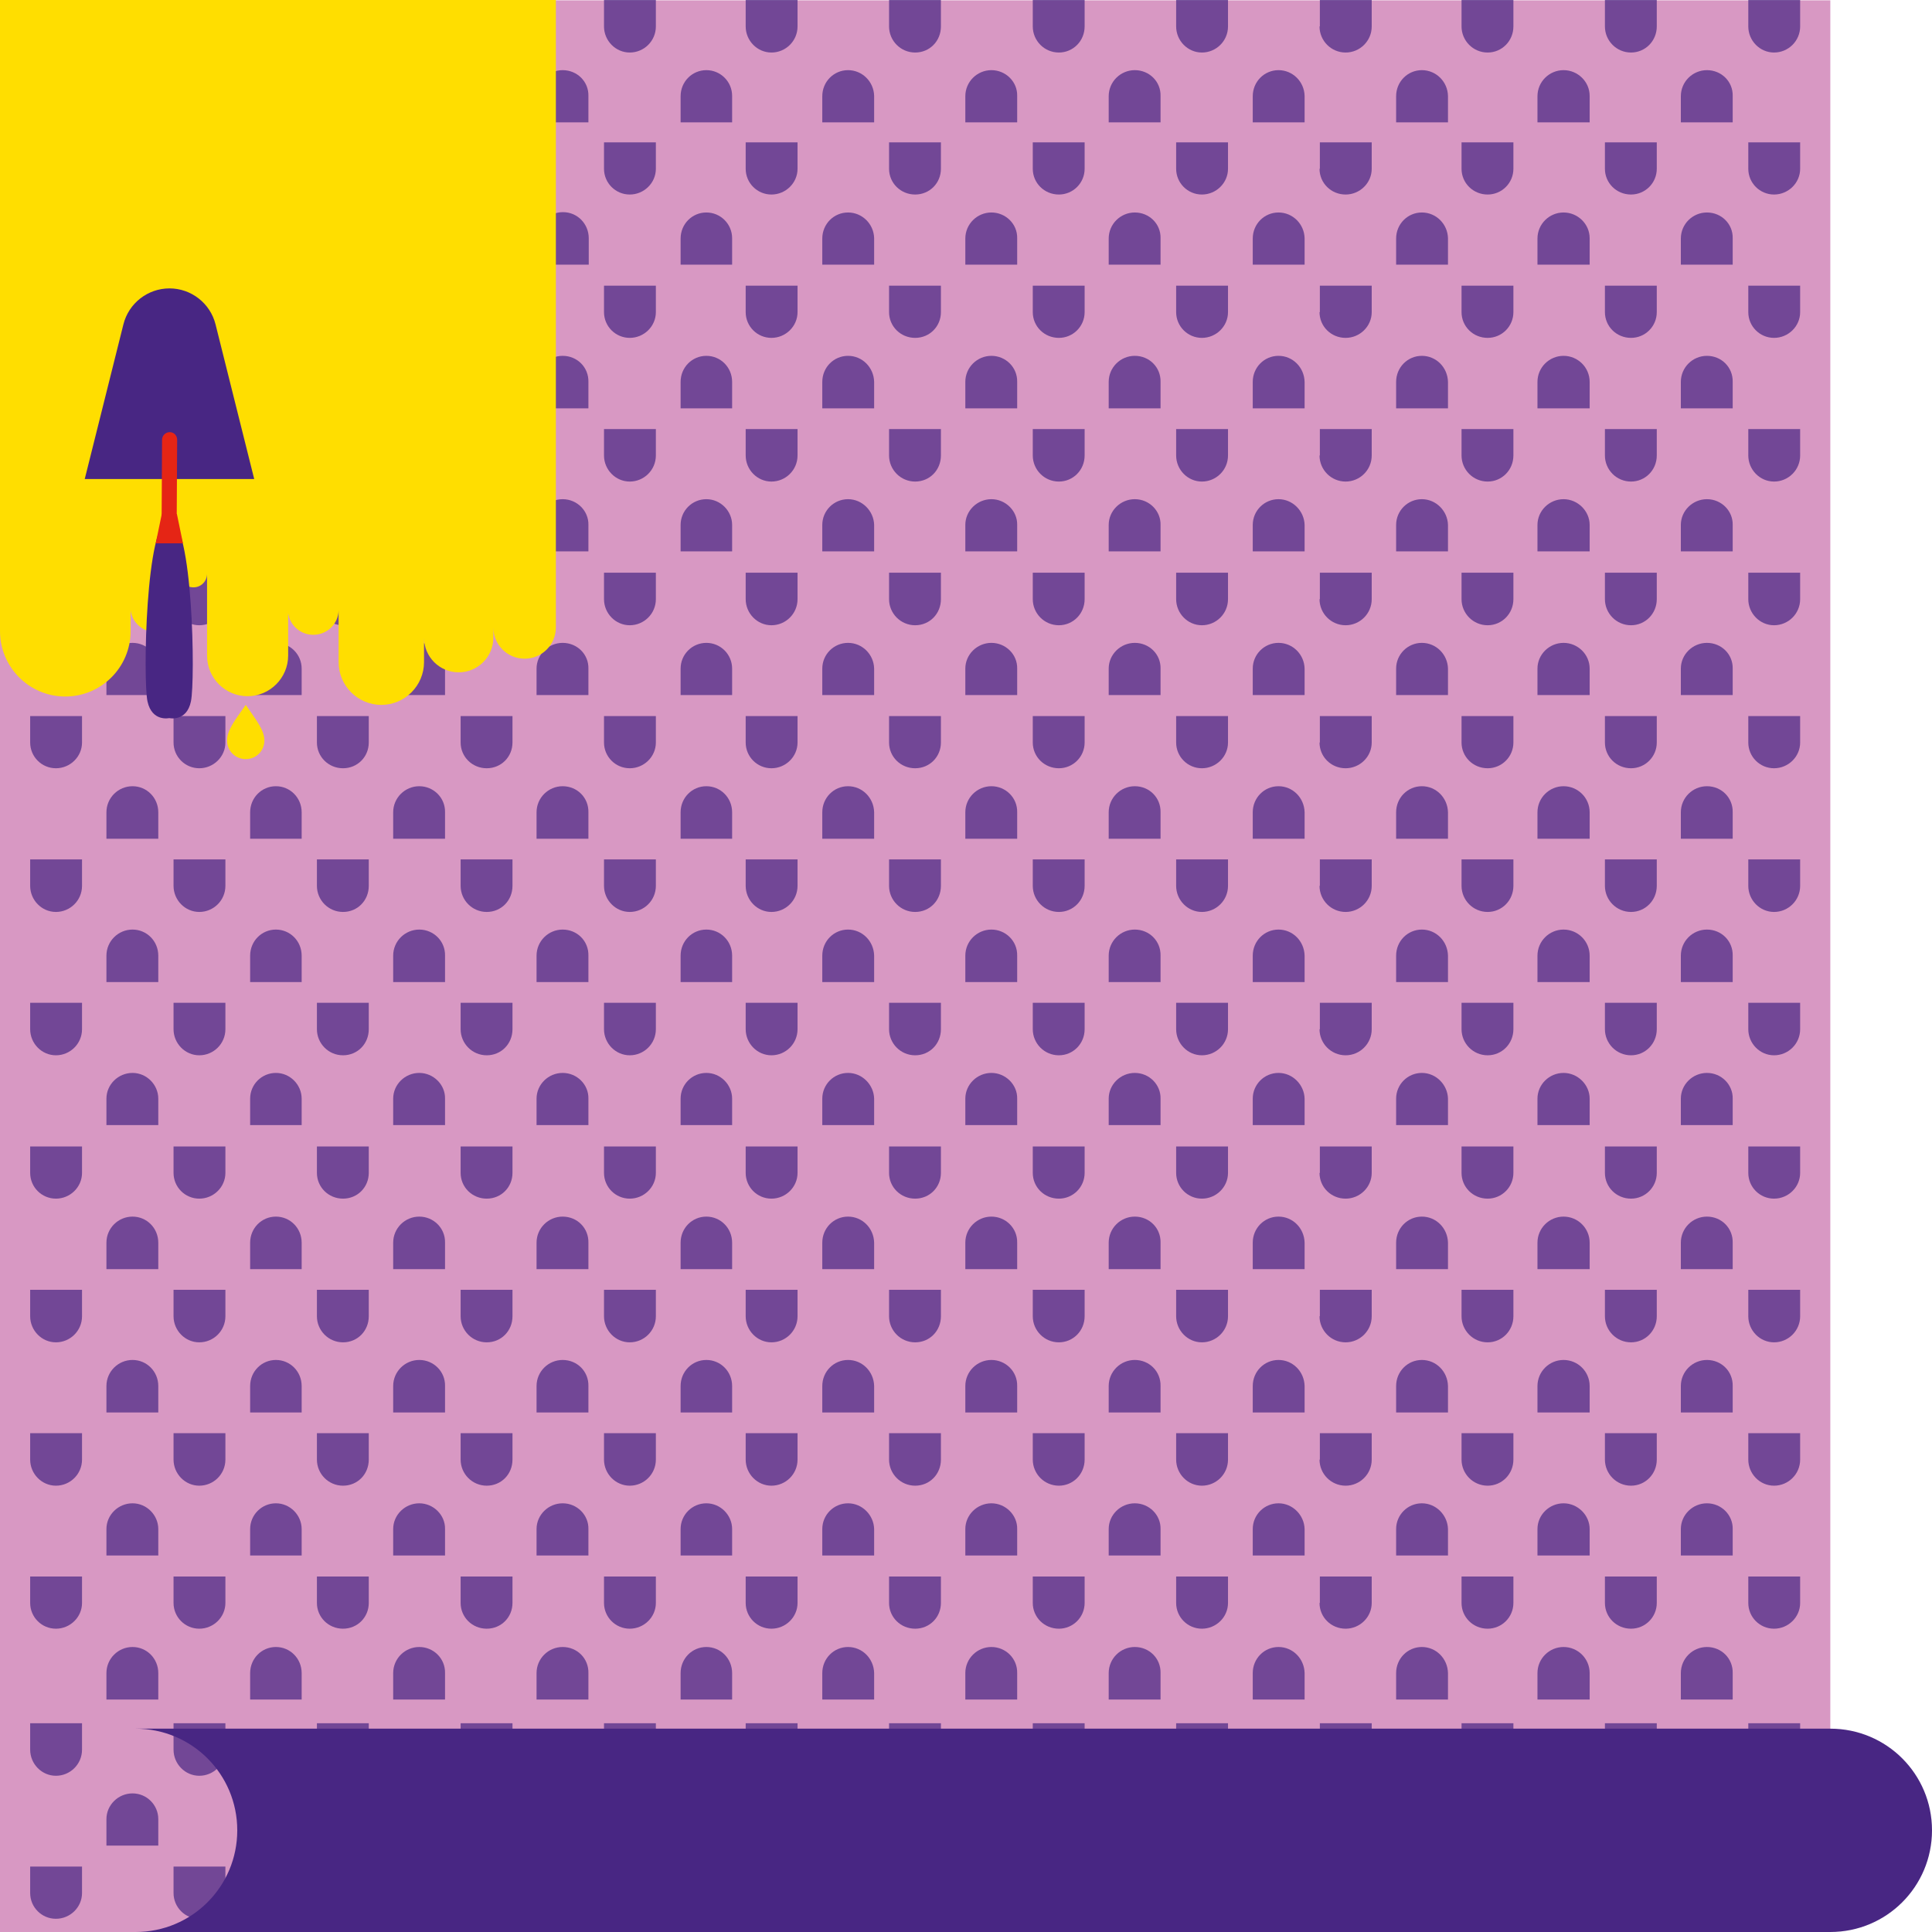
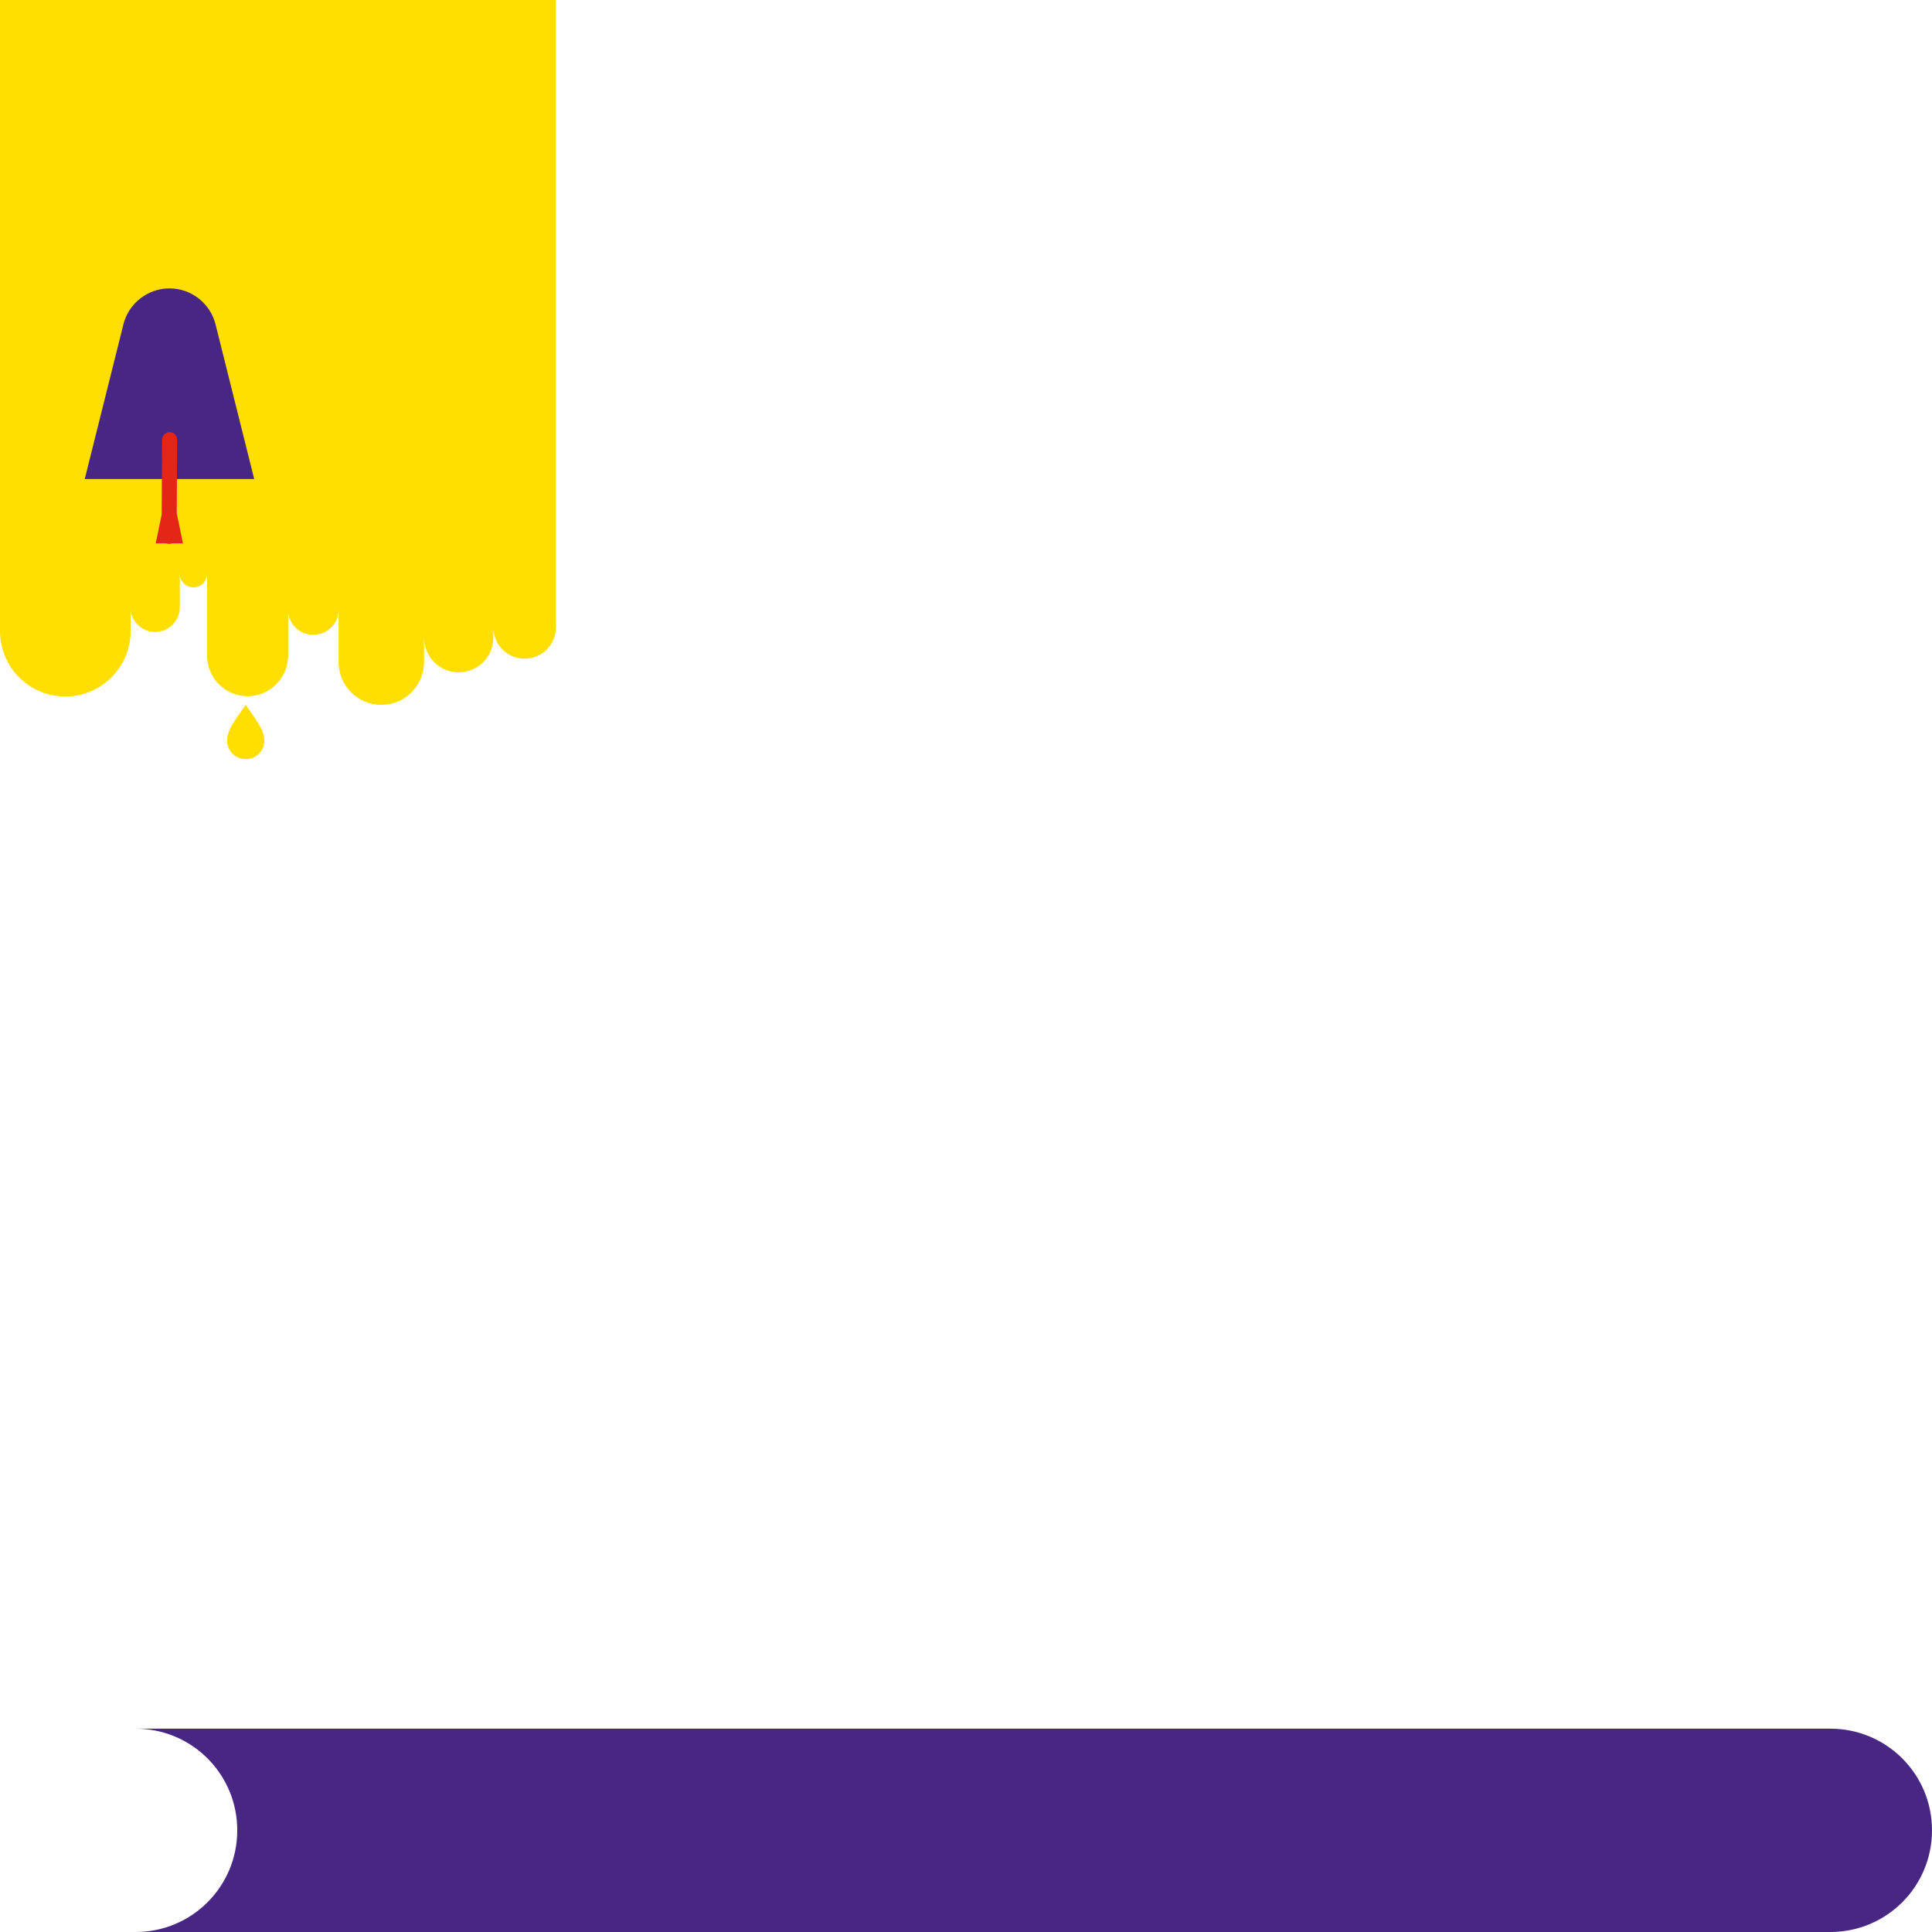
<svg xmlns="http://www.w3.org/2000/svg" width="570px" height="570px" viewBox="0 0 570 570" version="1.1">
  <title>decor-image</title>
  <g id="Découvrir" stroke="none" stroke-width="1" fill="none" fill-rule="evenodd">
    <g id="01-SHD-Decouvrir-2-secteurs" transform="translate(0, -4770)">
      <g id="decor-image" transform="translate(0, 4770)">
-         <rect id="Rectangle" fill="#D898C3" fill-rule="nonzero" x="0" y="0.1" width="540" height="569.9" />
-         <path d="M173.7,70.288 L173.7,78.086 L158.4,78.086 L158.4,70.288 C158.4,66.088 161.8,62.589 166.1,62.589 C170.4,62.589 173.7,66.088 173.7,70.288 Z M81.4,62.689 C77.2,62.689 73.8,66.088 73.8,70.388 L73.8,78.086 L89,78.086 L89,70.288 C89,66.088 85.6,62.689 81.4,62.689 Z M8.9,49.791 C8.9,53.991 12.3,57.39 16.5,57.39 C20.7,57.39 24.2,53.991 24.2,49.791 L24.2,41.993 L8.9,41.993 L8.9,49.791 Z M135.9,49.791 C135.9,53.991 139.3,57.39 143.6,57.39 C147.9,57.39 151.2,53.991 151.2,49.791 L151.2,41.993 L135.9,41.993 L135.9,49.791 L135.9,49.791 Z M123.7,62.689 C119.5,62.689 116,66.088 116,70.388 L116,78.086 L131.3,78.086 L131.3,70.288 C131.4,66.088 127.9,62.689 123.7,62.689 Z M178.2,49.791 C178.2,53.991 181.6,57.39 185.8,57.39 C190,57.39 193.5,53.991 193.5,49.791 L193.5,41.993 L178.2,41.993 L178.2,49.791 L178.2,49.791 Z M93.5,49.791 C93.5,53.991 96.9,57.39 101.2,57.39 C105.5,57.39 108.8,53.991 108.8,49.791 L108.8,41.993 L93.5,41.993 L93.5,49.791 Z M39.1,62.689 C34.9,62.689 31.4,66.088 31.4,70.388 L31.4,78.086 L46.7,78.086 L46.7,70.288 C46.7,66.088 43.3,62.689 39.1,62.689 Z M51.2,49.791 C51.2,53.991 54.6,57.39 58.8,57.39 C63,57.39 66.5,53.991 66.5,49.791 L66.5,41.993 L51.2,41.993 L51.2,49.791 Z M208.4,62.689 C204.2,62.689 200.8,66.088 200.8,70.388 L200.8,78.086 L216,78.086 L216,70.288 C216,66.088 212.6,62.689 208.4,62.689 Z M39.1,104.982 C34.9,104.982 31.4,108.381 31.4,112.68 L31.4,120.479 L46.7,120.479 L46.7,112.68 C46.7,108.381 43.3,104.982 39.1,104.982 Z M135.9,92.084 C135.9,96.283 139.3,99.683 143.6,99.683 C147.9,99.683 151.2,96.283 151.2,92.084 L151.2,84.285 L135.9,84.285 L135.9,92.084 L135.9,92.084 Z M208.4,104.982 C204.2,104.982 200.8,108.381 200.8,112.68 L200.8,120.479 L216,120.479 L216,112.68 C216,108.381 212.6,104.982 208.4,104.982 Z M81.4,104.982 C77.2,104.982 73.8,108.381 73.8,112.68 L73.8,120.479 L89,120.479 L89,112.68 C89,108.381 85.6,104.982 81.4,104.982 Z M123.7,104.982 C119.5,104.982 116,108.381 116,112.68 L116,120.479 L131.3,120.479 L131.3,112.68 C131.4,108.381 127.9,104.982 123.7,104.982 Z M166,104.982 C161.8,104.982 158.3,108.381 158.3,112.68 L158.3,120.479 L173.6,120.479 L173.6,112.68 C173.7,108.381 170.3,104.982 166,104.982 Z M8.9,92.084 C8.9,96.283 12.3,99.683 16.5,99.683 C20.7,99.683 24.2,96.283 24.2,92.084 L24.2,84.285 L8.9,84.285 L8.9,92.084 Z M178.2,92.084 C178.2,96.283 181.6,99.683 185.8,99.683 C190,99.683 193.5,96.283 193.5,92.084 L193.5,84.285 L178.2,84.285 L178.2,92.084 L178.2,92.084 Z M93.5,92.084 C93.5,96.283 96.9,99.683 101.2,99.683 C105.5,99.683 108.8,96.283 108.8,92.084 L108.8,84.285 L93.5,84.285 L93.5,92.084 Z M51.2,92.084 C51.2,96.283 54.6,99.683 58.8,99.683 C63,99.683 66.5,96.283 66.5,92.084 L66.5,84.285 L51.2,84.285 L51.2,92.084 Z M123.7,147.274 C119.5,147.274 116,150.674 116,154.873 L116,162.671 L131.3,162.671 L131.3,154.873 C131.4,150.774 127.9,147.274 123.7,147.274 Z M93.5,134.376 C93.5,138.576 96.9,142.075 101.2,142.075 C105.5,142.075 108.8,138.676 108.8,134.376 L108.8,126.578 L93.5,126.578 L93.5,134.376 Z M166,147.274 C161.8,147.274 158.3,150.674 158.3,154.873 L158.3,162.671 L173.6,162.671 L173.6,154.873 C173.7,150.774 170.3,147.274 166,147.274 Z M51.2,134.376 C51.2,138.576 54.6,142.075 58.8,142.075 C63,142.075 66.5,138.676 66.5,134.376 L66.5,126.578 L51.2,126.578 L51.2,134.376 Z M135.9,134.376 C135.9,138.576 139.3,142.075 143.6,142.075 C147.9,142.075 151.2,138.676 151.2,134.376 L151.2,126.578 L135.9,126.578 L135.9,134.376 L135.9,134.376 Z M208.4,147.274 C204.2,147.274 200.8,150.674 200.8,154.873 L200.8,162.671 L216,162.671 L216,154.873 C216,150.774 212.6,147.274 208.4,147.274 Z M39.1,147.274 C34.9,147.274 31.4,150.674 31.4,154.873 L31.4,162.671 L46.7,162.671 L46.7,154.873 C46.7,150.774 43.3,147.274 39.1,147.274 Z M81.4,147.274 C77.2,147.274 73.8,150.674 73.8,154.873 L73.8,162.671 L89,162.671 L89,154.873 C89,150.774 85.6,147.274 81.4,147.274 Z M178.2,134.376 C178.2,138.576 181.6,142.075 185.8,142.075 C190,142.075 193.5,138.676 193.5,134.376 L193.5,126.578 L178.2,126.578 L178.2,134.376 L178.2,134.376 Z M8.9,134.376 C8.9,138.576 12.3,142.075 16.5,142.075 C20.7,142.075 24.2,138.676 24.2,134.376 L24.2,126.578 L8.9,126.578 L8.9,134.376 Z M8.9,176.769 C8.9,180.968 12.3,184.468 16.5,184.468 C20.7,184.468 24.2,181.068 24.2,176.769 L24.2,168.97 L8.9,168.97 L8.9,176.769 Z M135.9,176.769 C135.9,180.968 139.3,184.468 143.6,184.468 C147.9,184.468 151.2,181.068 151.2,176.769 L151.2,168.97 L135.9,168.97 L135.9,176.769 L135.9,176.769 Z M39.1,189.667 C34.9,189.667 31.4,193.066 31.4,197.265 L31.4,205.064 L46.7,205.064 L46.7,197.265 C46.7,193.066 43.3,189.667 39.1,189.667 Z M81.4,189.667 C77.2,189.667 73.8,193.066 73.8,197.265 L73.8,205.064 L89,205.064 L89,197.265 C89,193.066 85.6,189.667 81.4,189.667 Z M178.2,176.769 C178.2,180.968 181.6,184.468 185.8,184.468 C190,184.468 193.5,181.068 193.5,176.769 L193.5,168.97 L178.2,168.97 L178.2,176.769 L178.2,176.769 Z M123.7,189.667 C119.5,189.667 116,193.066 116,197.265 L116,205.064 L131.3,205.064 L131.3,197.265 C131.4,193.066 127.9,189.667 123.7,189.667 Z M208.4,189.667 C204.2,189.667 200.8,193.066 200.8,197.265 L200.8,205.064 L216,205.064 L216,197.265 C216,193.066 212.6,189.667 208.4,189.667 Z M51.2,176.769 C51.2,180.968 54.6,184.468 58.8,184.468 C63,184.468 66.5,181.068 66.5,176.769 L66.5,168.97 L51.2,168.97 L51.2,176.769 Z M93.5,176.769 C93.5,180.968 96.9,184.468 101.2,184.468 C105.5,184.468 108.8,181.068 108.8,176.769 L108.8,168.97 L93.5,168.97 L93.5,176.769 Z M166,189.667 C161.8,189.667 158.3,193.066 158.3,197.265 L158.3,205.064 L173.6,205.064 L173.6,197.265 C173.7,193.066 170.3,189.667 166,189.667 Z M8.9,219.062 C8.9,223.261 12.3,226.66 16.5,226.66 C20.7,226.66 24.2,223.261 24.2,219.062 L24.2,211.263 L8.9,211.263 L8.9,219.062 Z M166,231.959 C161.8,231.959 158.3,235.359 158.3,239.658 L158.3,247.457 L173.6,247.457 L173.6,239.658 C173.7,235.359 170.3,231.959 166,231.959 Z M123.7,231.959 C119.5,231.959 116,235.359 116,239.658 L116,247.457 L131.3,247.457 L131.3,239.658 C131.4,235.359 127.9,231.959 123.7,231.959 Z M178.2,219.062 C178.2,223.261 181.6,226.66 185.8,226.66 C190,226.66 193.5,223.261 193.5,219.062 L193.5,211.263 L178.2,211.263 L178.2,219.062 L178.2,219.062 Z M93.5,219.062 C93.5,223.261 96.9,226.66 101.2,226.66 C105.5,226.66 108.8,223.261 108.8,219.062 L108.8,211.263 L93.5,211.263 L93.5,219.062 Z M81.4,231.959 C77.2,231.959 73.8,235.359 73.8,239.658 L73.8,247.457 L89,247.457 L89,239.658 C89,235.359 85.6,231.959 81.4,231.959 Z M208.4,231.959 C204.2,231.959 200.8,235.359 200.8,239.658 L200.8,247.457 L216,247.457 L216,239.658 C216,235.359 212.6,231.959 208.4,231.959 Z M51.2,219.062 C51.2,223.261 54.6,226.66 58.8,226.66 C63,226.66 66.5,223.261 66.5,219.062 L66.5,211.263 L51.2,211.263 L51.2,219.062 Z M39.1,231.959 C34.9,231.959 31.4,235.359 31.4,239.658 L31.4,247.457 L46.7,247.457 L46.7,239.658 C46.7,235.359 43.3,231.959 39.1,231.959 Z M135.9,219.062 C135.9,223.261 139.3,226.66 143.6,226.66 C147.9,226.66 151.2,223.261 151.2,219.062 L151.2,211.263 L135.9,211.263 L135.9,219.062 L135.9,219.062 Z M8.9,261.354 C8.9,265.553 12.3,269.053 16.5,269.053 C20.7,269.053 24.2,265.653 24.2,261.354 L24.2,253.556 L8.9,253.556 L8.9,261.354 Z M123.7,274.252 C119.5,274.252 116,277.651 116,281.951 L116,289.749 L131.3,289.749 L131.3,281.951 C131.4,277.651 127.9,274.252 123.7,274.252 Z M51.2,261.354 C51.2,265.553 54.6,269.053 58.8,269.053 C63,269.053 66.5,265.653 66.5,261.354 L66.5,253.556 L51.2,253.556 L51.2,261.354 Z M93.5,261.354 C93.5,265.553 96.9,269.053 101.2,269.053 C105.5,269.053 108.8,265.653 108.8,261.354 L108.8,253.556 L93.5,253.556 L93.5,261.354 Z M135.9,261.354 C135.9,265.553 139.3,269.053 143.6,269.053 C147.9,269.053 151.2,265.653 151.2,261.354 L151.2,253.556 L135.9,253.556 L135.9,261.354 L135.9,261.354 Z M39.1,274.252 C34.9,274.252 31.4,277.651 31.4,281.951 L31.4,289.749 L46.7,289.749 L46.7,281.951 C46.7,277.651 43.3,274.252 39.1,274.252 Z M208.4,274.252 C204.2,274.252 200.8,277.651 200.8,281.951 L200.8,289.749 L216,289.749 L216,281.951 C216,277.651 212.6,274.252 208.4,274.252 Z M178.2,261.354 C178.2,265.553 181.6,269.053 185.8,269.053 C190,269.053 193.5,265.653 193.5,261.354 L193.5,253.556 L178.2,253.556 L178.2,261.354 L178.2,261.354 Z M81.4,274.252 C77.2,274.252 73.8,277.651 73.8,281.951 L73.8,289.749 L89,289.749 L89,281.951 C89,277.651 85.6,274.252 81.4,274.252 Z M166,274.252 C161.8,274.252 158.3,277.651 158.3,281.951 L158.3,289.749 L173.6,289.749 L173.6,281.951 C173.7,277.651 170.3,274.252 166,274.252 Z M166,316.544 C161.8,316.544 158.3,319.944 158.3,324.143 L158.3,331.942 L173.6,331.942 L173.6,324.143 C173.7,320.044 170.3,316.544 166,316.544 Z M123.7,316.544 C119.5,316.544 116,319.944 116,324.143 L116,331.942 L131.3,331.942 L131.3,324.143 C131.4,320.044 127.9,316.544 123.7,316.544 Z M178.2,303.647 C178.2,307.846 181.6,311.345 185.8,311.345 C190,311.345 193.5,307.946 193.5,303.647 L193.5,295.848 L178.2,295.848 L178.2,303.647 L178.2,303.647 Z M8.9,303.647 C8.9,307.846 12.3,311.345 16.5,311.345 C20.7,311.345 24.2,307.946 24.2,303.647 L24.2,295.848 L8.9,295.848 L8.9,303.647 Z M208.4,316.544 C204.2,316.544 200.8,319.944 200.8,324.143 L200.8,331.942 L216,331.942 L216,324.143 C216,320.044 212.6,316.544 208.4,316.544 Z M93.5,303.647 C93.5,307.846 96.9,311.345 101.2,311.345 C105.5,311.345 108.8,307.946 108.8,303.647 L108.8,295.848 L93.5,295.848 L93.5,303.647 Z M81.4,316.544 C77.2,316.544 73.8,319.944 73.8,324.143 L73.8,331.942 L89,331.942 L89,324.143 C89,320.044 85.6,316.544 81.4,316.544 Z M51.2,303.647 C51.2,307.846 54.6,311.345 58.8,311.345 C63,311.345 66.5,307.946 66.5,303.647 L66.5,295.848 L51.2,295.848 L51.2,303.647 Z M39.1,316.544 C34.9,316.544 31.4,319.944 31.4,324.143 L31.4,331.942 L46.7,331.942 L46.7,324.143 C46.7,320.044 43.3,316.544 39.1,316.544 Z M135.9,303.647 C135.9,307.846 139.3,311.345 143.6,311.345 C147.9,311.345 151.2,307.946 151.2,303.647 L151.2,295.848 L135.9,295.848 L135.9,303.647 L135.9,303.647 Z M81.4,358.937 C77.2,358.937 73.8,362.336 73.8,366.636 L73.8,374.434 L89,374.434 L89,366.636 C89,362.336 85.6,358.937 81.4,358.937 Z M93.5,346.039 C93.5,350.239 96.9,353.638 101.2,353.638 C105.5,353.638 108.8,350.239 108.8,346.039 L108.8,338.241 L93.5,338.241 L93.5,346.039 Z M135.9,346.039 C135.9,350.239 139.3,353.638 143.6,353.638 C147.9,353.638 151.2,350.239 151.2,346.039 L151.2,338.241 L135.9,338.241 L135.9,346.039 L135.9,346.039 Z M8.9,346.039 C8.9,350.239 12.3,353.638 16.5,353.638 C20.7,353.638 24.2,350.239 24.2,346.039 L24.2,338.241 L8.9,338.241 L8.9,346.039 Z M178.2,346.039 C178.2,350.239 181.6,353.638 185.8,353.638 C190,353.638 193.5,350.239 193.5,346.039 L193.5,338.241 L178.2,338.241 L178.2,346.039 L178.2,346.039 Z M166,358.937 C161.8,358.937 158.3,362.336 158.3,366.636 L158.3,374.434 L173.6,374.434 L173.6,366.636 C173.7,362.336 170.3,358.937 166,358.937 Z M208.4,358.937 C204.2,358.937 200.8,362.336 200.8,366.636 L200.8,374.434 L216,374.434 L216,366.636 C216,362.336 212.6,358.937 208.4,358.937 Z M39.1,358.937 C34.9,358.937 31.4,362.336 31.4,366.636 L31.4,374.434 L46.7,374.434 L46.7,366.636 C46.7,362.336 43.3,358.937 39.1,358.937 Z M51.2,346.039 C51.2,350.239 54.6,353.638 58.8,353.638 C63,353.638 66.5,350.239 66.5,346.039 L66.5,338.241 L51.2,338.241 L51.2,346.039 Z M123.7,358.937 C119.5,358.937 116,362.336 116,366.636 L116,374.434 L131.3,374.434 L131.3,366.636 C131.4,362.336 127.9,358.937 123.7,358.937 Z M8.9,388.332 C8.9,392.531 12.3,396.031 16.5,396.031 C20.7,396.031 24.2,392.631 24.2,388.332 L24.2,380.533 L8.9,380.533 L8.9,388.332 Z M39.1,401.23 C34.9,401.23 31.4,404.629 31.4,408.928 L31.4,416.727 L46.7,416.727 L46.7,408.928 C46.7,404.629 43.3,401.23 39.1,401.23 Z M51.2,388.332 C51.2,392.531 54.6,396.031 58.8,396.031 C63,396.031 66.5,392.631 66.5,388.332 L66.5,380.533 L51.2,380.533 L51.2,388.332 Z M81.4,401.23 C77.2,401.23 73.8,404.629 73.8,408.928 L73.8,416.727 L89,416.727 L89,408.928 C89,404.629 85.6,401.23 81.4,401.23 Z M208.4,401.23 C204.2,401.23 200.8,404.629 200.8,408.928 L200.8,416.727 L216,416.727 L216,408.928 C216,404.629 212.6,401.23 208.4,401.23 Z M166,401.23 C161.8,401.23 158.3,404.629 158.3,408.928 L158.3,416.727 L173.6,416.727 L173.6,408.928 C173.7,404.629 170.3,401.23 166,401.23 Z M93.5,388.332 C93.5,392.531 96.9,396.031 101.2,396.031 C105.5,396.031 108.8,392.631 108.8,388.332 L108.8,380.533 L93.5,380.533 L93.5,388.332 Z M135.9,388.332 C135.9,392.531 139.3,396.031 143.6,396.031 C147.9,396.031 151.2,392.631 151.2,388.332 L151.2,380.533 L135.9,380.533 L135.9,388.332 L135.9,388.332 Z M123.7,401.23 C119.5,401.23 116,404.629 116,408.928 L116,416.727 L131.3,416.727 L131.3,408.928 C131.4,404.629 127.9,401.23 123.7,401.23 Z M178.2,388.332 C178.2,392.531 181.6,396.031 185.8,396.031 C190,396.031 193.5,392.631 193.5,388.332 L193.5,380.533 L178.2,380.533 L178.2,388.332 L178.2,388.332 Z M39.1,443.522 C34.9,443.522 31.4,446.922 31.4,451.121 L31.4,458.919 L46.7,458.919 L46.7,451.121 C46.7,447.022 43.3,443.522 39.1,443.522 Z M123.7,443.522 C119.5,443.522 116,446.922 116,451.121 L116,458.919 L131.3,458.919 L131.3,451.121 C131.4,447.022 127.9,443.522 123.7,443.522 Z M208.4,443.522 C204.2,443.522 200.8,446.922 200.8,451.121 L200.8,458.919 L216,458.919 L216,451.121 C216,447.022 212.6,443.522 208.4,443.522 Z M8.9,430.624 C8.9,434.824 12.3,438.323 16.5,438.323 C20.7,438.323 24.2,434.924 24.2,430.624 L24.2,422.826 L8.9,422.826 L8.9,430.624 Z M135.9,430.624 C135.9,434.824 139.3,438.323 143.6,438.323 C147.9,438.323 151.2,434.924 151.2,430.624 L151.2,422.826 L135.9,422.826 L135.9,430.624 L135.9,430.624 Z M51.2,430.624 C51.2,434.824 54.6,438.323 58.8,438.323 C63,438.323 66.5,434.924 66.5,430.624 L66.5,422.826 L51.2,422.826 L51.2,430.624 Z M178.2,430.624 C178.2,434.824 181.6,438.323 185.8,438.323 C190,438.323 193.5,434.924 193.5,430.624 L193.5,422.826 L178.2,422.826 L178.2,430.624 L178.2,430.624 Z M81.4,443.522 C77.2,443.522 73.8,446.922 73.8,451.121 L73.8,458.919 L89,458.919 L89,451.121 C89,447.022 85.6,443.522 81.4,443.522 Z M166,443.522 C161.8,443.522 158.3,446.922 158.3,451.121 L158.3,458.919 L173.6,458.919 L173.6,451.121 C173.7,447.022 170.3,443.522 166,443.522 Z M93.5,430.624 C93.5,434.824 96.9,438.323 101.2,438.323 C105.5,438.323 108.8,434.924 108.8,430.624 L108.8,422.826 L93.5,422.826 L93.5,430.624 Z M39.1,485.915 C34.9,485.915 31.4,489.314 31.4,493.613 L31.4,501.412 L46.7,501.412 L46.7,493.613 C46.7,489.314 43.3,485.915 39.1,485.915 Z M135.9,472.917 C135.9,477.116 139.3,480.516 143.6,480.516 C147.9,480.516 151.2,477.116 151.2,472.917 L151.2,465.118 L135.9,465.118 L135.9,472.917 L135.9,472.917 Z M166,485.915 C161.8,485.915 158.3,489.314 158.3,493.613 L158.3,501.412 L173.6,501.412 L173.6,493.613 C173.7,489.314 170.3,485.915 166,485.915 Z M51.2,472.917 C51.2,477.116 54.6,480.516 58.8,480.516 C63,480.516 66.5,477.116 66.5,472.917 L66.5,465.118 L51.2,465.118 L51.2,472.917 Z M178.2,472.917 C178.2,477.116 181.6,480.516 185.8,480.516 C190,480.516 193.5,477.116 193.5,472.917 L193.5,465.118 L178.2,465.118 L178.2,472.917 L178.2,472.917 Z M81.4,485.915 C77.2,485.915 73.8,489.314 73.8,493.613 L73.8,501.412 L89,501.412 L89,493.613 C89,489.314 85.6,485.915 81.4,485.915 Z M93.5,472.917 C93.5,477.116 96.9,480.516 101.2,480.516 C105.5,480.516 108.8,477.116 108.8,472.917 L108.8,465.118 L93.5,465.118 L93.5,472.917 Z M8.9,472.917 C8.9,477.116 12.3,480.516 16.5,480.516 C20.7,480.516 24.2,477.116 24.2,472.917 L24.2,465.118 L8.9,465.118 L8.9,472.917 Z M123.7,485.915 C119.5,485.915 116,489.314 116,493.613 L116,501.412 L131.3,501.412 L131.3,493.613 C131.4,489.314 127.9,485.915 123.7,485.915 Z M208.4,485.915 C204.2,485.915 200.8,489.314 200.8,493.613 L200.8,501.412 L216,501.412 L216,493.613 C216,489.314 212.6,485.915 208.4,485.915 Z M178.2,516.209 C178.2,520.409 181.6,523.908 185.8,523.908 C190,523.908 193.5,520.509 193.5,516.209 L193.5,508.411 L178.2,508.411 L178.2,516.209 L178.2,516.209 Z M208.4,529.107 C204.2,529.107 200.8,532.507 200.8,536.706 L200.8,544.504 L216,544.504 L216,536.706 C216,532.507 212.6,529.107 208.4,529.107 Z M39.1,529.107 C34.9,529.107 31.4,532.507 31.4,536.706 L31.4,544.504 L46.7,544.504 L46.7,536.706 C46.7,532.507 43.3,529.107 39.1,529.107 Z M123.7,529.107 C119.5,529.107 116,532.507 116,536.706 L116,544.504 L131.3,544.504 L131.3,536.706 C131.4,532.507 127.9,529.107 123.7,529.107 Z M8.9,516.209 C8.9,520.409 12.3,523.908 16.5,523.908 C20.7,523.908 24.2,520.509 24.2,516.209 L24.2,508.411 L8.9,508.411 L8.9,516.209 Z M81.4,529.107 C77.2,529.107 73.8,532.507 73.8,536.706 L73.8,544.504 L89,544.504 L89,536.706 C89,532.507 85.6,529.107 81.4,529.107 Z M93.5,516.209 C93.5,520.409 96.9,523.908 101.2,523.908 C105.5,523.908 108.8,520.509 108.8,516.209 L108.8,508.411 L93.5,508.411 L93.5,516.209 Z M51.2,516.209 C51.2,520.409 54.6,523.908 58.8,523.908 C63,523.908 66.5,520.509 66.5,516.209 L66.5,508.411 L51.2,508.411 L51.2,516.209 Z M135.9,516.209 C135.9,520.409 139.3,523.908 143.6,523.908 C147.9,523.908 151.2,520.509 151.2,516.209 L151.2,508.411 L135.9,508.411 L135.9,516.209 L135.9,516.209 Z M166,529.107 C161.8,529.107 158.3,532.507 158.3,536.706 L158.3,544.504 L173.6,544.504 L173.6,536.706 C173.7,532.507 170.3,529.107 166,529.107 Z M8.9,558.502 C8.9,562.701 12.3,566.101 16.5,566.101 C20.7,566.101 24.2,562.701 24.2,558.502 L24.2,550.703 L8.9,550.703 L8.9,558.502 Z M178.2,558.502 C178.2,562.701 181.6,566.101 185.8,566.101 C190,566.101 193.5,562.701 193.5,558.502 L193.5,550.703 L178.2,550.703 L178.2,558.502 L178.2,558.502 Z M93.5,558.502 C93.5,562.701 96.9,566.101 101.2,566.101 C105.5,566.101 108.8,562.701 108.8,558.502 L108.8,550.703 L93.5,550.703 L93.5,558.502 Z M135.9,558.502 C135.9,562.701 139.3,566.101 143.6,566.101 C147.9,566.101 151.2,562.701 151.2,558.502 L151.2,550.703 L135.9,550.703 L135.9,558.502 L135.9,558.502 Z M51.2,558.502 C51.2,562.701 54.6,566.101 58.8,566.101 C63,566.101 66.5,562.701 66.5,558.502 L66.5,550.703 L51.2,550.703 L51.2,558.502 Z M166,20.696 C161.8,20.696 158.3,24.096 158.3,28.395 L158.3,36.094 L173.6,36.094 L173.6,28.295 C173.7,24.096 170.3,20.696 166,20.696 Z M81.4,20.696 C77.2,20.696 73.8,24.096 73.8,28.395 L73.8,36.094 L89,36.094 L89,28.295 C89,24.096 85.6,20.696 81.4,20.696 Z M8.9,7.799 C8.9,11.998 12.3,15.497 16.5,15.497 C20.7,15.497 24.2,12.098 24.2,7.799 L24.2,0 L8.9,0 L8.9,7.799 Z M135.9,7.799 C135.9,11.998 139.3,15.497 143.6,15.497 C147.9,15.497 151.2,12.098 151.2,7.799 L151.2,0 L135.9,0 L135.9,7.799 L135.9,7.799 Z M123.7,20.696 C119.5,20.696 116,24.096 116,28.395 L116,36.094 L131.3,36.094 L131.3,28.295 C131.4,24.096 127.9,20.696 123.7,20.696 Z M178.2,7.799 C178.2,11.998 181.6,15.497 185.8,15.497 C190,15.497 193.5,12.098 193.5,7.799 L193.5,0 L178.2,0 L178.2,7.799 L178.2,7.799 Z M93.5,7.799 C93.5,11.998 96.9,15.497 101.2,15.497 C105.5,15.497 108.8,12.098 108.8,7.799 L108.8,0 L93.5,0 L93.5,7.799 Z M39.1,20.696 C34.9,20.696 31.4,24.096 31.4,28.395 L31.4,36.094 L46.7,36.094 L46.7,28.295 C46.7,24.096 43.3,20.696 39.1,20.696 Z M51.2,7.799 C51.2,11.998 54.6,15.497 58.8,15.497 C63,15.497 66.5,12.098 66.5,7.799 L66.5,0 L51.2,0 L51.2,7.799 Z M208.4,20.696 C204.2,20.696 200.8,24.096 200.8,28.395 L200.8,36.094 L216,36.094 L216,28.295 C216,24.096 212.6,20.696 208.4,20.696 Z M377.2,62.689 C373,62.689 369.6,66.088 369.6,70.388 L369.6,78.086 L384.9,78.086 L384.9,70.288 C384.8,66.088 381.4,62.689 377.2,62.689 Z M292.5,62.689 C288.3,62.689 284.8,66.088 284.8,70.388 L284.8,78.086 L300.1,78.086 L300.1,70.288 C300.2,66.088 296.7,62.689 292.5,62.689 Z M220,49.791 C220,53.991 223.4,57.39 227.6,57.39 C231.8,57.39 235.3,53.991 235.3,49.791 L235.3,41.993 L220,41.993 L220,49.791 Z M347,49.791 C347,53.991 350.4,57.39 354.6,57.39 C358.8,57.39 362.3,53.991 362.3,49.791 L362.3,41.993 L347,41.993 L347,49.791 Z M334.8,62.689 C330.6,62.689 327.1,66.088 327.1,70.388 L327.1,78.086 L342.4,78.086 L342.4,70.288 C342.5,66.088 339.1,62.689 334.8,62.689 Z M389.3,49.791 C389.3,53.991 392.7,57.39 397,57.39 C401.2,57.39 404.7,53.991 404.7,49.791 L404.7,41.993 L389.4,41.993 L389.4,49.791 L389.3,49.791 Z M304.7,49.791 C304.7,53.991 308.1,57.39 312.4,57.39 C316.6,57.39 320,53.991 320,49.791 L320,41.993 L304.7,41.993 L304.7,49.791 Z M250.2,62.689 C246,62.689 242.6,66.088 242.6,70.388 L242.6,78.086 L257.9,78.086 L257.9,70.288 C257.8,66.088 254.4,62.689 250.2,62.689 Z M262.3,49.791 C262.3,53.991 265.7,57.39 270,57.39 C274.3,57.39 277.6,53.991 277.6,49.791 L277.6,41.993 L262.3,41.993 L262.3,49.791 Z M419.5,62.689 C415.3,62.689 411.9,66.088 411.9,70.388 L411.9,78.086 L427.2,78.086 L427.2,70.288 C427.1,66.088 423.7,62.689 419.5,62.689 Z M250.2,104.982 C246,104.982 242.6,108.381 242.6,112.68 L242.6,120.479 L257.9,120.479 L257.9,112.68 C257.8,108.381 254.4,104.982 250.2,104.982 Z M347,92.084 C347,96.283 350.4,99.683 354.6,99.683 C358.8,99.683 362.3,96.283 362.3,92.084 L362.3,84.285 L347,84.285 L347,92.084 Z M419.5,104.982 C415.3,104.982 411.9,108.381 411.9,112.68 L411.9,120.479 L427.2,120.479 L427.2,112.68 C427.1,108.381 423.7,104.982 419.5,104.982 Z M292.5,104.982 C288.3,104.982 284.8,108.381 284.8,112.68 L284.8,120.479 L300.1,120.479 L300.1,112.68 C300.2,108.381 296.7,104.982 292.5,104.982 Z M334.8,104.982 C330.6,104.982 327.1,108.381 327.1,112.68 L327.1,120.479 L342.4,120.479 L342.4,112.68 C342.5,108.381 339.1,104.982 334.8,104.982 Z M377.2,104.982 C373,104.982 369.6,108.381 369.6,112.68 L369.6,120.479 L384.9,120.479 L384.9,112.68 C384.8,108.381 381.4,104.982 377.2,104.982 Z M220,92.084 C220,96.283 223.4,99.683 227.6,99.683 C231.8,99.683 235.3,96.283 235.3,92.084 L235.3,84.285 L220,84.285 L220,92.084 Z M389.3,92.084 C389.3,96.283 392.7,99.683 397,99.683 C401.2,99.683 404.7,96.283 404.7,92.084 L404.7,84.285 L389.4,84.285 L389.4,92.084 L389.3,92.084 Z M304.7,92.084 C304.7,96.283 308.1,99.683 312.4,99.683 C316.6,99.683 320,96.283 320,92.084 L320,84.285 L304.7,84.285 L304.7,92.084 Z M262.3,92.084 C262.3,96.283 265.7,99.683 270,99.683 C274.3,99.683 277.6,96.283 277.6,92.084 L277.6,84.285 L262.3,84.285 L262.3,92.084 Z M334.8,147.274 C330.6,147.274 327.1,150.674 327.1,154.873 L327.1,162.671 L342.4,162.671 L342.4,154.873 C342.5,150.774 339.1,147.274 334.8,147.274 Z M304.7,134.376 C304.7,138.576 308.1,142.075 312.4,142.075 C316.6,142.075 320,138.676 320,134.376 L320,126.578 L304.7,126.578 L304.7,134.376 Z M377.2,147.274 C373,147.274 369.6,150.674 369.6,154.873 L369.6,162.671 L384.9,162.671 L384.9,154.873 C384.8,150.774 381.4,147.274 377.2,147.274 Z M262.3,134.376 C262.3,138.576 265.7,142.075 270,142.075 C274.3,142.075 277.6,138.676 277.6,134.376 L277.6,126.578 L262.3,126.578 L262.3,134.376 Z M347,134.376 C347,138.576 350.4,142.075 354.6,142.075 C358.8,142.075 362.3,138.676 362.3,134.376 L362.3,126.578 L347,126.578 L347,134.376 Z M419.5,147.274 C415.3,147.274 411.9,150.674 411.9,154.873 L411.9,162.671 L427.2,162.671 L427.2,154.873 C427.1,150.774 423.7,147.274 419.5,147.274 Z M250.2,147.274 C246,147.274 242.6,150.674 242.6,154.873 L242.6,162.671 L257.9,162.671 L257.9,154.873 C257.8,150.774 254.4,147.274 250.2,147.274 Z M292.5,147.274 C288.3,147.274 284.8,150.674 284.8,154.873 L284.8,162.671 L300.1,162.671 L300.1,154.873 C300.2,150.774 296.7,147.274 292.5,147.274 Z M389.3,134.376 C389.3,138.576 392.7,142.075 397,142.075 C401.2,142.075 404.7,138.676 404.7,134.376 L404.7,126.578 L389.4,126.578 L389.4,134.376 L389.3,134.376 Z M220,134.376 C220,138.576 223.4,142.075 227.6,142.075 C231.8,142.075 235.3,138.676 235.3,134.376 L235.3,126.578 L220,126.578 L220,134.376 Z M220,176.769 C220,180.968 223.4,184.468 227.6,184.468 C231.8,184.468 235.3,181.068 235.3,176.769 L235.3,168.97 L220,168.97 L220,176.769 Z M347,176.769 C347,180.968 350.4,184.468 354.6,184.468 C358.8,184.468 362.3,181.068 362.3,176.769 L362.3,168.97 L347,168.97 L347,176.769 Z M250.2,189.667 C246,189.667 242.6,193.066 242.6,197.265 L242.6,205.064 L257.9,205.064 L257.9,197.265 C257.8,193.066 254.4,189.667 250.2,189.667 Z M292.5,189.667 C288.3,189.667 284.8,193.066 284.8,197.265 L284.8,205.064 L300.1,205.064 L300.1,197.265 C300.2,193.066 296.7,189.667 292.5,189.667 Z M389.3,176.769 C389.3,180.968 392.7,184.468 397,184.468 C401.2,184.468 404.7,181.068 404.7,176.769 L404.7,168.97 L389.4,168.97 L389.4,176.769 L389.3,176.769 Z M334.8,189.667 C330.6,189.667 327.1,193.066 327.1,197.265 L327.1,205.064 L342.4,205.064 L342.4,197.265 C342.5,193.066 339.1,189.667 334.8,189.667 Z M419.5,189.667 C415.3,189.667 411.9,193.066 411.9,197.265 L411.9,205.064 L427.2,205.064 L427.2,197.265 C427.1,193.066 423.7,189.667 419.5,189.667 Z M262.3,176.769 C262.3,180.968 265.7,184.468 270,184.468 C274.3,184.468 277.6,181.068 277.6,176.769 L277.6,168.97 L262.3,168.97 L262.3,176.769 Z M304.7,176.769 C304.7,180.968 308.1,184.468 312.4,184.468 C316.6,184.468 320,181.068 320,176.769 L320,168.97 L304.7,168.97 L304.7,176.769 Z M377.2,189.667 C373,189.667 369.6,193.066 369.6,197.265 L369.6,205.064 L384.9,205.064 L384.9,197.265 C384.8,193.066 381.4,189.667 377.2,189.667 Z M220,219.062 C220,223.261 223.4,226.66 227.6,226.66 C231.8,226.66 235.3,223.261 235.3,219.062 L235.3,211.263 L220,211.263 L220,219.062 Z M377.2,231.959 C373,231.959 369.6,235.359 369.6,239.658 L369.6,247.457 L384.9,247.457 L384.9,239.658 C384.8,235.359 381.4,231.959 377.2,231.959 Z M334.8,231.959 C330.6,231.959 327.1,235.359 327.1,239.658 L327.1,247.457 L342.4,247.457 L342.4,239.658 C342.5,235.359 339.1,231.959 334.8,231.959 Z M389.3,219.062 C389.3,223.261 392.7,226.66 397,226.66 C401.2,226.66 404.7,223.261 404.7,219.062 L404.7,211.263 L389.4,211.263 L389.4,219.062 L389.3,219.062 Z M304.7,219.062 C304.7,223.261 308.1,226.66 312.4,226.66 C316.6,226.66 320,223.261 320,219.062 L320,211.263 L304.7,211.263 L304.7,219.062 Z M292.5,231.959 C288.3,231.959 284.8,235.359 284.8,239.658 L284.8,247.457 L300.1,247.457 L300.1,239.658 C300.2,235.359 296.7,231.959 292.5,231.959 Z M419.5,231.959 C415.3,231.959 411.9,235.359 411.9,239.658 L411.9,247.457 L427.2,247.457 L427.2,239.658 C427.1,235.359 423.7,231.959 419.5,231.959 Z M262.3,219.062 C262.3,223.261 265.7,226.66 270,226.66 C274.3,226.66 277.6,223.261 277.6,219.062 L277.6,211.263 L262.3,211.263 L262.3,219.062 Z M250.2,231.959 C246,231.959 242.6,235.359 242.6,239.658 L242.6,247.457 L257.9,247.457 L257.9,239.658 C257.8,235.359 254.4,231.959 250.2,231.959 Z M347,219.062 C347,223.261 350.4,226.66 354.6,226.66 C358.8,226.66 362.3,223.261 362.3,219.062 L362.3,211.263 L347,211.263 L347,219.062 Z M220,261.354 C220,265.553 223.4,269.053 227.6,269.053 C231.8,269.053 235.3,265.653 235.3,261.354 L235.3,253.556 L220,253.556 L220,261.354 Z M334.8,274.252 C330.6,274.252 327.1,277.651 327.1,281.951 L327.1,289.749 L342.4,289.749 L342.4,281.951 C342.5,277.651 339.1,274.252 334.8,274.252 Z M262.3,261.354 C262.3,265.553 265.7,269.053 270,269.053 C274.3,269.053 277.6,265.653 277.6,261.354 L277.6,253.556 L262.3,253.556 L262.3,261.354 Z M304.7,261.354 C304.7,265.553 308.1,269.053 312.4,269.053 C316.6,269.053 320,265.653 320,261.354 L320,253.556 L304.7,253.556 L304.7,261.354 Z M347,261.354 C347,265.553 350.4,269.053 354.6,269.053 C358.8,269.053 362.3,265.653 362.3,261.354 L362.3,253.556 L347,253.556 L347,261.354 Z M250.2,274.252 C246,274.252 242.6,277.651 242.6,281.951 L242.6,289.749 L257.9,289.749 L257.9,281.951 C257.8,277.651 254.4,274.252 250.2,274.252 Z M419.5,274.252 C415.3,274.252 411.9,277.651 411.9,281.951 L411.9,289.749 L427.2,289.749 L427.2,281.951 C427.1,277.651 423.7,274.252 419.5,274.252 Z M389.3,261.354 C389.3,265.553 392.7,269.053 397,269.053 C401.2,269.053 404.7,265.653 404.7,261.354 L404.7,253.556 L389.4,253.556 L389.4,261.354 L389.3,261.354 Z M292.5,274.252 C288.3,274.252 284.8,277.651 284.8,281.951 L284.8,289.749 L300.1,289.749 L300.1,281.951 C300.2,277.651 296.7,274.252 292.5,274.252 Z M377.2,274.252 C373,274.252 369.6,277.651 369.6,281.951 L369.6,289.749 L384.9,289.749 L384.9,281.951 C384.8,277.651 381.4,274.252 377.2,274.252 Z M377.2,316.544 C373,316.544 369.6,319.944 369.6,324.143 L369.6,331.942 L384.9,331.942 L384.9,324.143 C384.8,320.044 381.4,316.544 377.2,316.544 Z M334.8,316.544 C330.6,316.544 327.1,319.944 327.1,324.143 L327.1,331.942 L342.4,331.942 L342.4,324.143 C342.5,320.044 339.1,316.544 334.8,316.544 Z M389.3,303.647 C389.3,307.846 392.7,311.345 397,311.345 C401.2,311.345 404.7,307.946 404.7,303.647 L404.7,295.848 L389.4,295.848 L389.4,303.647 L389.3,303.647 Z M220,303.647 C220,307.846 223.4,311.345 227.6,311.345 C231.8,311.345 235.3,307.946 235.3,303.647 L235.3,295.848 L220,295.848 L220,303.647 Z M419.5,316.544 C415.3,316.544 411.9,319.944 411.9,324.143 L411.9,331.942 L427.2,331.942 L427.2,324.143 C427.1,320.044 423.7,316.544 419.5,316.544 Z M304.7,303.647 C304.7,307.846 308.1,311.345 312.4,311.345 C316.6,311.345 320,307.946 320,303.647 L320,295.848 L304.7,295.848 L304.7,303.647 Z M292.5,316.544 C288.3,316.544 284.8,319.944 284.8,324.143 L284.8,331.942 L300.1,331.942 L300.1,324.143 C300.2,320.044 296.7,316.544 292.5,316.544 Z M262.3,303.647 C262.3,307.846 265.7,311.345 270,311.345 C274.3,311.345 277.6,307.946 277.6,303.647 L277.6,295.848 L262.3,295.848 L262.3,303.647 Z M250.2,316.544 C246,316.544 242.6,319.944 242.6,324.143 L242.6,331.942 L257.9,331.942 L257.9,324.143 C257.8,320.044 254.4,316.544 250.2,316.544 Z M347,303.647 C347,307.846 350.4,311.345 354.6,311.345 C358.8,311.345 362.3,307.946 362.3,303.647 L362.3,295.848 L347,295.848 L347,303.647 Z M292.5,358.937 C288.3,358.937 284.8,362.336 284.8,366.636 L284.8,374.434 L300.1,374.434 L300.1,366.636 C300.2,362.336 296.7,358.937 292.5,358.937 Z M304.7,346.039 C304.7,350.239 308.1,353.638 312.4,353.638 C316.6,353.638 320,350.239 320,346.039 L320,338.241 L304.7,338.241 L304.7,346.039 Z M347,346.039 C347,350.239 350.4,353.638 354.6,353.638 C358.8,353.638 362.3,350.239 362.3,346.039 L362.3,338.241 L347,338.241 L347,346.039 Z M220,346.039 C220,350.239 223.4,353.638 227.6,353.638 C231.8,353.638 235.3,350.239 235.3,346.039 L235.3,338.241 L220,338.241 L220,346.039 Z M389.3,346.039 C389.3,350.239 392.7,353.638 397,353.638 C401.2,353.638 404.7,350.239 404.7,346.039 L404.7,338.241 L389.4,338.241 L389.4,346.039 L389.3,346.039 Z M377.2,358.937 C373,358.937 369.6,362.336 369.6,366.636 L369.6,374.434 L384.9,374.434 L384.9,366.636 C384.8,362.336 381.4,358.937 377.2,358.937 Z M419.5,358.937 C415.3,358.937 411.9,362.336 411.9,366.636 L411.9,374.434 L427.2,374.434 L427.2,366.636 C427.1,362.336 423.7,358.937 419.5,358.937 Z M250.2,358.937 C246,358.937 242.6,362.336 242.6,366.636 L242.6,374.434 L257.9,374.434 L257.9,366.636 C257.8,362.336 254.4,358.937 250.2,358.937 Z M262.3,346.039 C262.3,350.239 265.7,353.638 270,353.638 C274.3,353.638 277.6,350.239 277.6,346.039 L277.6,338.241 L262.3,338.241 L262.3,346.039 Z M334.8,358.937 C330.6,358.937 327.1,362.336 327.1,366.636 L327.1,374.434 L342.4,374.434 L342.4,366.636 C342.5,362.336 339.1,358.937 334.8,358.937 Z M220,388.332 C220,392.531 223.4,396.031 227.6,396.031 C231.8,396.031 235.3,392.631 235.3,388.332 L235.3,380.533 L220,380.533 L220,388.332 Z M250.2,401.23 C246,401.23 242.6,404.629 242.6,408.928 L242.6,416.727 L257.9,416.727 L257.9,408.928 C257.8,404.629 254.4,401.23 250.2,401.23 Z M262.3,388.332 C262.3,392.531 265.7,396.031 270,396.031 C274.3,396.031 277.6,392.631 277.6,388.332 L277.6,380.533 L262.3,380.533 L262.3,388.332 Z M292.5,401.23 C288.3,401.23 284.8,404.629 284.8,408.928 L284.8,416.727 L300.1,416.727 L300.1,408.928 C300.2,404.629 296.7,401.23 292.5,401.23 Z M419.5,401.23 C415.3,401.23 411.9,404.629 411.9,408.928 L411.9,416.727 L427.2,416.727 L427.2,408.928 C427.1,404.629 423.7,401.23 419.5,401.23 Z M377.2,401.23 C373,401.23 369.6,404.629 369.6,408.928 L369.6,416.727 L384.9,416.727 L384.9,408.928 C384.8,404.629 381.4,401.23 377.2,401.23 Z M304.7,388.332 C304.7,392.531 308.1,396.031 312.4,396.031 C316.6,396.031 320,392.631 320,388.332 L320,380.533 L304.7,380.533 L304.7,388.332 Z M347,388.332 C347,392.531 350.4,396.031 354.6,396.031 C358.8,396.031 362.3,392.631 362.3,388.332 L362.3,380.533 L347,380.533 L347,388.332 Z M334.8,401.23 C330.6,401.23 327.1,404.629 327.1,408.928 L327.1,416.727 L342.4,416.727 L342.4,408.928 C342.5,404.629 339.1,401.23 334.8,401.23 Z M389.3,388.332 C389.3,392.531 392.7,396.031 397,396.031 C401.2,396.031 404.7,392.631 404.7,388.332 L404.7,380.533 L389.4,380.533 L389.4,388.332 L389.3,388.332 Z M250.2,443.522 C246,443.522 242.6,446.922 242.6,451.121 L242.6,458.919 L257.9,458.919 L257.9,451.121 C257.8,447.022 254.4,443.522 250.2,443.522 Z M334.8,443.522 C330.6,443.522 327.1,446.922 327.1,451.121 L327.1,458.919 L342.4,458.919 L342.4,451.121 C342.5,447.022 339.1,443.522 334.8,443.522 Z M419.5,443.522 C415.3,443.522 411.9,446.922 411.9,451.121 L411.9,458.919 L427.2,458.919 L427.2,451.121 C427.1,447.022 423.7,443.522 419.5,443.522 Z M220,430.624 C220,434.824 223.4,438.323 227.6,438.323 C231.8,438.323 235.3,434.924 235.3,430.624 L235.3,422.826 L220,422.826 L220,430.624 Z M347,430.624 C347,434.824 350.4,438.323 354.6,438.323 C358.8,438.323 362.3,434.924 362.3,430.624 L362.3,422.826 L347,422.826 L347,430.624 Z M262.3,430.624 C262.3,434.824 265.7,438.323 270,438.323 C274.3,438.323 277.6,434.924 277.6,430.624 L277.6,422.826 L262.3,422.826 L262.3,430.624 Z M389.3,430.624 C389.3,434.824 392.7,438.323 397,438.323 C401.2,438.323 404.7,434.924 404.7,430.624 L404.7,422.826 L389.4,422.826 L389.4,430.624 L389.3,430.624 Z M292.5,443.522 C288.3,443.522 284.8,446.922 284.8,451.121 L284.8,458.919 L300.1,458.919 L300.1,451.121 C300.2,447.022 296.7,443.522 292.5,443.522 Z M377.2,443.522 C373,443.522 369.6,446.922 369.6,451.121 L369.6,458.919 L384.9,458.919 L384.9,451.121 C384.8,447.022 381.4,443.522 377.2,443.522 Z M304.7,430.624 C304.7,434.824 308.1,438.323 312.4,438.323 C316.6,438.323 320,434.924 320,430.624 L320,422.826 L304.7,422.826 L304.7,430.624 Z M250.2,485.915 C246,485.915 242.6,489.314 242.6,493.613 L242.6,501.412 L257.9,501.412 L257.9,493.613 C257.8,489.314 254.4,485.915 250.2,485.915 Z M347,472.917 C347,477.116 350.4,480.516 354.6,480.516 C358.8,480.516 362.3,477.116 362.3,472.917 L362.3,465.118 L347,465.118 L347,472.917 Z M377.2,485.915 C373,485.915 369.6,489.314 369.6,493.613 L369.6,501.412 L384.9,501.412 L384.9,493.613 C384.8,489.314 381.4,485.915 377.2,485.915 Z M262.3,472.917 C262.3,477.116 265.7,480.516 270,480.516 C274.3,480.516 277.6,477.116 277.6,472.917 L277.6,465.118 L262.3,465.118 L262.3,472.917 Z M389.3,472.917 C389.3,477.116 392.7,480.516 397,480.516 C401.2,480.516 404.7,477.116 404.7,472.917 L404.7,465.118 L389.4,465.118 L389.4,472.917 L389.3,472.917 Z M292.5,485.915 C288.3,485.915 284.8,489.314 284.8,493.613 L284.8,501.412 L300.1,501.412 L300.1,493.613 C300.2,489.314 296.7,485.915 292.5,485.915 Z M304.7,472.917 C304.7,477.116 308.1,480.516 312.4,480.516 C316.6,480.516 320,477.116 320,472.917 L320,465.118 L304.7,465.118 L304.7,472.917 Z M220,472.917 C220,477.116 223.4,480.516 227.6,480.516 C231.8,480.516 235.3,477.116 235.3,472.917 L235.3,465.118 L220,465.118 L220,472.917 Z M334.8,485.915 C330.6,485.915 327.1,489.314 327.1,493.613 L327.1,501.412 L342.4,501.412 L342.4,493.613 C342.5,489.314 339.1,485.915 334.8,485.915 Z M419.5,485.915 C415.3,485.915 411.9,489.314 411.9,493.613 L411.9,501.412 L427.2,501.412 L427.2,493.613 C427.1,489.314 423.7,485.915 419.5,485.915 Z M389.3,516.209 C389.3,520.409 392.7,523.908 397,523.908 C401.2,523.908 404.7,520.509 404.7,516.209 L404.7,508.411 L389.4,508.411 L389.4,516.209 L389.3,516.209 Z M419.5,529.107 C415.3,529.107 411.9,532.507 411.9,536.706 L411.9,544.504 L427.2,544.504 L427.2,536.706 C427.1,532.507 423.7,529.107 419.5,529.107 Z M250.2,529.107 C246,529.107 242.6,532.507 242.6,536.706 L242.6,544.504 L257.9,544.504 L257.9,536.706 C257.8,532.507 254.4,529.107 250.2,529.107 Z M334.8,529.107 C330.6,529.107 327.1,532.507 327.1,536.706 L327.1,544.504 L342.4,544.504 L342.4,536.706 C342.5,532.507 339.1,529.107 334.8,529.107 Z M220,516.209 C220,520.409 223.4,523.908 227.6,523.908 C231.8,523.908 235.3,520.509 235.3,516.209 L235.3,508.411 L220,508.411 L220,516.209 Z M292.5,529.107 C288.3,529.107 284.8,532.507 284.8,536.706 L284.8,544.504 L300.1,544.504 L300.1,536.706 C300.2,532.507 296.7,529.107 292.5,529.107 Z M304.7,516.209 C304.7,520.409 308.1,523.908 312.4,523.908 C316.6,523.908 320,520.509 320,516.209 L320,508.411 L304.7,508.411 L304.7,516.209 Z M262.3,516.209 C262.3,520.409 265.7,523.908 270,523.908 C274.3,523.908 277.6,520.509 277.6,516.209 L277.6,508.411 L262.3,508.411 L262.3,516.209 Z M347,516.209 C347,520.409 350.4,523.908 354.6,523.908 C358.8,523.908 362.3,520.509 362.3,516.209 L362.3,508.411 L347,508.411 L347,516.209 Z M377.2,529.107 C373,529.107 369.6,532.507 369.6,536.706 L369.6,544.504 L384.9,544.504 L384.9,536.706 C384.8,532.507 381.4,529.107 377.2,529.107 Z M220,558.502 C220,562.701 223.4,566.101 227.6,566.101 C231.8,566.101 235.3,562.701 235.3,558.502 L235.3,550.703 L220,550.703 L220,558.502 Z M389.3,558.502 C389.3,562.701 392.7,566.101 397,566.101 C401.2,566.101 404.7,562.701 404.7,558.502 L404.7,550.703 L389.4,550.703 L389.4,558.502 L389.3,558.502 Z M304.7,558.502 C304.7,562.701 308.1,566.101 312.4,566.101 C316.6,566.101 320,562.701 320,558.502 L320,550.703 L304.7,550.703 L304.7,558.502 Z M347,558.502 C347,562.701 350.4,566.101 354.6,566.101 C358.8,566.101 362.3,562.701 362.3,558.502 L362.3,550.703 L347,550.703 L347,558.502 Z M262.3,558.502 C262.3,562.701 265.7,566.101 270,566.101 C274.3,566.101 277.6,562.701 277.6,558.502 L277.6,550.703 L262.3,550.703 L262.3,558.502 Z M377.2,20.696 C373,20.696 369.6,24.096 369.6,28.395 L369.6,36.094 L384.9,36.094 L384.9,28.295 C384.8,24.096 381.4,20.696 377.2,20.696 Z M292.5,20.696 C288.3,20.696 284.8,24.096 284.8,28.395 L284.8,36.094 L300.1,36.094 L300.1,28.295 C300.2,24.096 296.7,20.696 292.5,20.696 Z M220,7.799 C220,11.998 223.4,15.497 227.6,15.497 C231.8,15.497 235.3,12.098 235.3,7.799 L235.3,0 L220,0 L220,7.799 Z M347,7.799 C347,11.998 350.4,15.497 354.6,15.497 C358.8,15.497 362.3,12.098 362.3,7.799 L362.3,0 L347,0 L347,7.799 Z M334.8,20.696 C330.6,20.696 327.1,24.096 327.1,28.395 L327.1,36.094 L342.4,36.094 L342.4,28.295 C342.5,24.096 339.1,20.696 334.8,20.696 Z M389.3,7.799 C389.3,11.998 392.7,15.497 397,15.497 C401.2,15.497 404.7,12.098 404.7,7.799 L404.7,0 L389.4,0 L389.4,7.799 L389.3,7.799 Z M304.7,7.799 C304.7,11.998 308.1,15.497 312.4,15.497 C316.6,15.497 320,12.098 320,7.799 L320,0 L304.7,0 L304.7,7.799 Z M250.2,20.696 C246,20.696 242.6,24.096 242.6,28.395 L242.6,36.094 L257.9,36.094 L257.9,28.295 C257.8,24.096 254.4,20.696 250.2,20.696 Z M262.3,7.799 C262.3,11.998 265.7,15.497 270,15.497 C274.3,15.497 277.6,12.098 277.6,7.799 L277.6,0 L262.3,0 L262.3,7.799 Z M419.5,20.696 C415.3,20.696 411.9,24.096 411.9,28.395 L411.9,36.094 L427.2,36.094 L427.2,28.295 C427.1,24.096 423.7,20.696 419.5,20.696 Z M503.6,62.689 C499.4,62.689 495.9,66.088 495.9,70.388 L495.9,78.086 L511.2,78.086 L511.2,70.288 C511.3,66.088 507.9,62.689 503.6,62.689 Z M431.2,49.791 C431.2,53.991 434.6,57.39 438.9,57.39 C443.1,57.39 446.5,53.991 446.5,49.791 L446.5,41.993 L431.2,41.993 L431.2,49.791 Z M515.8,49.791 C515.8,53.991 519.2,57.39 523.4,57.39 C527.6,57.39 531.1,53.991 531.1,49.791 L531.1,41.993 L515.8,41.993 L515.8,49.791 L515.8,49.791 Z M461.3,62.689 C457.1,62.689 453.6,66.088 453.6,70.388 L453.6,78.086 L469,78.086 L469,70.288 C469,66.088 465.5,62.689 461.3,62.689 Z M473.5,49.791 C473.5,53.991 476.9,57.39 481.2,57.39 C485.4,57.39 488.8,53.991 488.8,49.791 L488.8,41.993 L473.5,41.993 L473.5,49.791 Z M461.3,104.982 C457.1,104.982 453.6,108.381 453.6,112.68 L453.6,120.479 L469,120.479 L469,112.68 C469,108.381 465.5,104.982 461.3,104.982 Z M503.6,104.982 C499.4,104.982 495.9,108.381 495.9,112.68 L495.9,120.479 L511.2,120.479 L511.2,112.68 C511.3,108.381 507.9,104.982 503.6,104.982 Z M431.2,92.084 C431.2,96.283 434.6,99.683 438.9,99.683 C443.1,99.683 446.5,96.283 446.5,92.084 L446.5,84.285 L431.2,84.285 L431.2,92.084 Z M515.8,92.084 C515.8,96.283 519.2,99.683 523.4,99.683 C527.6,99.683 531.1,96.283 531.1,92.084 L531.1,84.285 L515.8,84.285 L515.8,92.084 L515.8,92.084 Z M473.5,92.084 C473.5,96.283 476.9,99.683 481.2,99.683 C485.4,99.683 488.8,96.283 488.8,92.084 L488.8,84.285 L473.5,84.285 L473.5,92.084 Z M515.8,134.376 C515.8,138.576 519.2,142.075 523.4,142.075 C527.6,142.075 531.1,138.676 531.1,134.376 L531.1,126.578 L515.8,126.578 L515.8,134.376 L515.8,134.376 Z M473.5,134.376 C473.5,138.576 476.9,142.075 481.2,142.075 C485.4,142.075 488.8,138.676 488.8,134.376 L488.8,126.578 L473.5,126.578 L473.5,134.376 Z M461.3,147.274 C457.1,147.274 453.6,150.674 453.6,154.873 L453.6,162.671 L469,162.671 L469,154.873 C469,150.774 465.5,147.274 461.3,147.274 Z M503.6,147.274 C499.4,147.274 495.9,150.674 495.9,154.873 L495.9,162.671 L511.2,162.671 L511.2,154.873 C511.3,150.774 507.9,147.274 503.6,147.274 Z M431.2,134.376 C431.2,138.576 434.6,142.075 438.9,142.075 C443.1,142.075 446.5,138.676 446.5,134.376 L446.5,126.578 L431.2,126.578 L431.2,134.376 Z M431.2,176.769 C431.2,180.968 434.6,184.468 438.9,184.468 C443.1,184.468 446.5,181.068 446.5,176.769 L446.5,168.97 L431.2,168.97 L431.2,176.769 Z M461.3,189.667 C457.1,189.667 453.6,193.066 453.6,197.265 L453.6,205.064 L469,205.064 L469,197.265 C469,193.066 465.5,189.667 461.3,189.667 Z M503.6,189.667 C499.4,189.667 495.9,193.066 495.9,197.265 L495.9,205.064 L511.2,205.064 L511.2,197.265 C511.3,193.066 507.9,189.667 503.6,189.667 Z M473.5,176.769 C473.5,180.968 476.9,184.468 481.2,184.468 C485.4,184.468 488.8,181.068 488.8,176.769 L488.8,168.97 L473.5,168.97 L473.5,176.769 Z M515.8,176.769 C515.8,180.968 519.2,184.468 523.4,184.468 C527.6,184.468 531.1,181.068 531.1,176.769 L531.1,168.97 L515.8,168.97 L515.8,176.769 L515.8,176.769 Z M431.2,219.062 C431.2,223.261 434.6,226.66 438.9,226.66 C443.1,226.66 446.5,223.261 446.5,219.062 L446.5,211.263 L431.2,211.263 L431.2,219.062 Z M515.8,219.062 C515.8,223.261 519.2,226.66 523.4,226.66 C527.6,226.66 531.1,223.261 531.1,219.062 L531.1,211.263 L515.8,211.263 L515.8,219.062 L515.8,219.062 Z M503.6,231.959 C499.4,231.959 495.9,235.359 495.9,239.658 L495.9,247.457 L511.2,247.457 L511.2,239.658 C511.3,235.359 507.9,231.959 503.6,231.959 Z M473.5,219.062 C473.5,223.261 476.9,226.66 481.2,226.66 C485.4,226.66 488.8,223.261 488.8,219.062 L488.8,211.263 L473.5,211.263 L473.5,219.062 Z M461.3,231.959 C457.1,231.959 453.6,235.359 453.6,239.658 L453.6,247.457 L469,247.457 L469,239.658 C469,235.359 465.5,231.959 461.3,231.959 Z M431.2,261.354 C431.2,265.553 434.6,269.053 438.9,269.053 C443.1,269.053 446.5,265.653 446.5,261.354 L446.5,253.556 L431.2,253.556 L431.2,261.354 Z M473.5,261.354 C473.5,265.553 476.9,269.053 481.2,269.053 C485.4,269.053 488.8,265.653 488.8,261.354 L488.8,253.556 L473.5,253.556 L473.5,261.354 Z M515.8,261.354 C515.8,265.553 519.2,269.053 523.4,269.053 C527.6,269.053 531.1,265.653 531.1,261.354 L531.1,253.556 L515.8,253.556 L515.8,261.354 L515.8,261.354 Z M461.3,274.252 C457.1,274.252 453.6,277.651 453.6,281.951 L453.6,289.749 L469,289.749 L469,281.951 C469,277.651 465.5,274.252 461.3,274.252 Z M503.6,274.252 C499.4,274.252 495.9,277.651 495.9,281.951 L495.9,289.749 L511.2,289.749 L511.2,281.951 C511.3,277.651 507.9,274.252 503.6,274.252 Z M431.2,303.647 C431.2,307.846 434.6,311.345 438.9,311.345 C443.1,311.345 446.5,307.946 446.5,303.647 L446.5,295.848 L431.2,295.848 L431.2,303.647 Z M515.8,303.647 C515.8,307.846 519.2,311.345 523.4,311.345 C527.6,311.345 531.1,307.946 531.1,303.647 L531.1,295.848 L515.8,295.848 L515.8,303.647 L515.8,303.647 Z M503.6,316.544 C499.4,316.544 495.9,319.944 495.9,324.143 L495.9,331.942 L511.2,331.942 L511.2,324.143 C511.3,320.044 507.9,316.544 503.6,316.544 Z M473.5,303.647 C473.5,307.846 476.9,311.345 481.2,311.345 C485.4,311.345 488.8,307.946 488.8,303.647 L488.8,295.848 L473.5,295.848 L473.5,303.647 Z M461.3,316.544 C457.1,316.544 453.6,319.944 453.6,324.143 L453.6,331.942 L469,331.942 L469,324.143 C469,320.044 465.5,316.544 461.3,316.544 Z M503.6,358.937 C499.4,358.937 495.9,362.336 495.9,366.636 L495.9,374.434 L511.2,374.434 L511.2,366.636 C511.3,362.336 507.9,358.937 503.6,358.937 Z M515.8,346.039 C515.8,350.239 519.2,353.638 523.4,353.638 C527.6,353.638 531.1,350.239 531.1,346.039 L531.1,338.241 L515.8,338.241 L515.8,346.039 L515.8,346.039 Z M431.2,346.039 C431.2,350.239 434.6,353.638 438.9,353.638 C443.1,353.638 446.5,350.239 446.5,346.039 L446.5,338.241 L431.2,338.241 L431.2,346.039 Z M461.3,358.937 C457.1,358.937 453.6,362.336 453.6,366.636 L453.6,374.434 L469,374.434 L469,366.636 C469,362.336 465.5,358.937 461.3,358.937 Z M473.5,346.039 C473.5,350.239 476.9,353.638 481.2,353.638 C485.4,353.638 488.8,350.239 488.8,346.039 L488.8,338.241 L473.5,338.241 L473.5,346.039 Z M431.2,388.332 C431.2,392.531 434.6,396.031 438.9,396.031 C443.1,396.031 446.5,392.631 446.5,388.332 L446.5,380.533 L431.2,380.533 L431.2,388.332 Z M461.3,401.23 C457.1,401.23 453.6,404.629 453.6,408.928 L453.6,416.727 L469,416.727 L469,408.928 C469,404.629 465.5,401.23 461.3,401.23 Z M473.5,388.332 C473.5,392.531 476.9,396.031 481.2,396.031 C485.4,396.031 488.8,392.631 488.8,388.332 L488.8,380.533 L473.5,380.533 L473.5,388.332 Z M503.6,401.23 C499.4,401.23 495.9,404.629 495.9,408.928 L495.9,416.727 L511.2,416.727 L511.2,408.928 C511.3,404.629 507.9,401.23 503.6,401.23 Z M515.8,388.332 C515.8,392.531 519.2,396.031 523.4,396.031 C527.6,396.031 531.1,392.631 531.1,388.332 L531.1,380.533 L515.8,380.533 L515.8,388.332 L515.8,388.332 Z M461.3,443.522 C457.1,443.522 453.6,446.922 453.6,451.121 L453.6,458.919 L469,458.919 L469,451.121 C469,447.022 465.5,443.522 461.3,443.522 Z M431.2,430.624 C431.2,434.824 434.6,438.323 438.9,438.323 C443.1,438.323 446.5,434.924 446.5,430.624 L446.5,422.826 L431.2,422.826 L431.2,430.624 Z M473.5,430.624 C473.5,434.824 476.9,438.323 481.2,438.323 C485.4,438.323 488.8,434.924 488.8,430.624 L488.8,422.826 L473.5,422.826 L473.5,430.624 Z M503.6,443.522 C499.4,443.522 495.9,446.922 495.9,451.121 L495.9,458.919 L511.2,458.919 L511.2,451.121 C511.3,447.022 507.9,443.522 503.6,443.522 Z M515.8,430.624 C515.8,434.824 519.2,438.323 523.4,438.323 C527.6,438.323 531.1,434.924 531.1,430.624 L531.1,422.826 L515.8,422.826 L515.8,430.624 L515.8,430.624 Z M461.3,485.915 C457.1,485.915 453.6,489.314 453.6,493.613 L453.6,501.412 L469,501.412 L469,493.613 C469,489.314 465.5,485.915 461.3,485.915 Z M473.5,472.917 C473.5,477.116 476.9,480.516 481.2,480.516 C485.4,480.516 488.8,477.116 488.8,472.917 L488.8,465.118 L473.5,465.118 L473.5,472.917 Z M503.6,485.915 C499.4,485.915 495.9,489.314 495.9,493.613 L495.9,501.412 L511.2,501.412 L511.2,493.613 C511.3,489.314 507.9,485.915 503.6,485.915 Z M515.8,472.917 C515.8,477.116 519.2,480.516 523.4,480.516 C527.6,480.516 531.1,477.116 531.1,472.917 L531.1,465.118 L515.8,465.118 L515.8,472.917 L515.8,472.917 Z M431.2,472.917 C431.2,477.116 434.6,480.516 438.9,480.516 C443.1,480.516 446.5,477.116 446.5,472.917 L446.5,465.118 L431.2,465.118 L431.2,472.917 Z M461.3,529.107 C457.1,529.107 453.6,532.507 453.6,536.706 L453.6,544.504 L469,544.504 L469,536.706 C469,532.507 465.5,529.107 461.3,529.107 Z M431.2,516.209 C431.2,520.409 434.6,523.908 438.9,523.908 C443.1,523.908 446.5,520.509 446.5,516.209 L446.5,508.411 L431.2,508.411 L431.2,516.209 Z M503.6,529.107 C499.4,529.107 495.9,532.507 495.9,536.706 L495.9,544.504 L511.2,544.504 L511.2,536.706 C511.3,532.507 507.9,529.107 503.6,529.107 Z M515.8,516.209 C515.8,520.409 519.2,523.908 523.4,523.908 C527.6,523.908 531.1,520.509 531.1,516.209 L531.1,508.411 L515.8,508.411 L515.8,516.209 L515.8,516.209 Z M473.5,516.209 C473.5,520.409 476.9,523.908 481.2,523.908 C485.4,523.908 488.8,520.509 488.8,516.209 L488.8,508.411 L473.5,508.411 L473.5,516.209 Z M431.2,558.502 C431.2,562.701 434.6,566.101 438.9,566.101 C443.1,566.101 446.5,562.701 446.5,558.502 L446.5,550.703 L431.2,550.703 L431.2,558.502 Z M515.8,558.502 C515.8,562.701 519.2,566.101 523.4,566.101 C527.6,566.101 531.1,562.701 531.1,558.502 L531.1,550.703 L515.8,550.703 L515.8,558.502 L515.8,558.502 Z M473.5,558.502 C473.5,562.701 476.9,566.101 481.2,566.101 C485.4,566.101 488.8,562.701 488.8,558.502 L488.8,550.703 L473.5,550.703 L473.5,558.502 Z M503.6,20.696 C499.4,20.696 495.9,24.096 495.9,28.395 L495.9,36.094 L511.2,36.094 L511.2,28.295 C511.3,24.096 507.9,20.696 503.6,20.696 Z M431.2,7.799 C431.2,11.998 434.6,15.497 438.9,15.497 C443.1,15.497 446.5,12.098 446.5,7.799 L446.5,0 L431.2,0 L431.2,7.799 Z M515.8,7.799 C515.8,11.998 519.2,15.497 523.4,15.497 C527.6,15.497 531.1,12.098 531.1,7.799 L531.1,0 L515.8,0 L515.8,7.799 L515.8,7.799 Z M461.3,20.696 C457.1,20.696 453.6,24.096 453.6,28.395 L453.6,36.094 L469,36.094 L469,28.295 C469,24.096 465.5,20.696 461.3,20.696 Z M473.5,7.799 C473.5,11.998 476.9,15.497 481.2,15.497 C485.4,15.497 488.8,12.098 488.8,7.799 L488.8,0 L473.5,0 L473.5,7.799 Z" id="Shape" fill="#482683" fill-rule="nonzero" opacity="0.7" />
        <g id="Group" fill="#FFDE00">
          <path d="M0,0 L0,156.91 L0,157.642 L0,186.188 C0,196.801 8.584,205.493 19.267,205.493 C29.86,205.493 38.535,196.893 38.535,186.188 L38.535,180.058 C38.991,183.626 42.096,186.463 45.748,186.463 C49.766,186.463 53.053,183.169 53.053,179.143 L53.053,169.262 C53.053,171.549 54.88,173.288 57.071,173.288 C59.354,173.288 61.089,171.458 61.089,169.262 L61.089,193.416 C61.089,200.095 66.477,205.402 73.051,205.402 C79.626,205.402 85.013,200.004 85.013,193.416 L85.013,180.882 C85.561,184.541 88.666,187.286 92.41,187.286 C96.519,187.286 99.806,184.084 99.898,180.058 L99.898,195.337 C99.898,202.291 105.559,207.964 112.499,207.964 C119.439,207.964 125.1,202.291 125.1,195.337 L125.1,188.11 C125.1,193.782 129.666,198.357 135.327,198.357 C140.989,198.357 145.555,193.782 145.555,188.11 L145.555,185.09 C145.555,190.214 149.664,194.331 154.777,194.331 C159.891,194.331 164,190.214 164,185.09 L164,157.642 L164,156.91 L164,0 L0,0 Z" id="Path" />
          <path d="M67,218.479 C67,221.534 69.434,223.961 72.5,223.961 C75.566,223.961 78,221.534 78,218.479 C78,215.423 75.656,212.547 72.5,207.964 C69.254,212.547 67,215.423 67,218.479 Z" id="Path" />
        </g>
        <g id="Group" transform="translate(25, 85.085)" fill-rule="nonzero">
          <path d="M38.594,10.623 C37.031,4.374 31.406,0 25,0 L25,0 L25,0 C18.594,0 12.969,4.374 11.406,10.623 L0,56.24 L25,56.24 L50,56.24 L38.594,10.623 Z" id="Path" fill="#482683" />
          <path d="M24.922,75.377 C24.922,75.377 24.922,75.377 24.922,75.377 C23.672,75.377 22.656,74.362 22.656,73.112 L22.812,44.68 C22.812,43.43 23.828,42.414 25.078,42.414 C25.078,42.414 25.078,42.414 25.078,42.414 C26.328,42.414 27.266,43.43 27.266,44.68 L27.109,73.112 C27.109,74.362 26.172,75.377 24.922,75.377 Z" id="Path" fill="#E52515" />
-           <path d="M24.922,67.957 C17.891,68.738 17.188,115.761 18.516,121.854 C19.844,127.946 24.922,126.775 24.922,126.775 C24.922,126.775 30.078,127.946 31.328,121.854 C32.656,115.761 31.953,68.738 24.922,67.957 Z" id="Path" fill="#482683" />
          <polygon id="Path" fill="#E52515" points="27.188 66.551 24.922 66.551 22.734 66.551 20.938 75.221 24.922 75.221 28.984 75.221" />
        </g>
        <path d="M540,510.011 L40,510.011 C56.6,510.011 70,523.408 70,540.005 C70,556.602 56.6,570 40,570 L540,570 C556.6,570 570,556.602 570,540.005 C570,523.408 556.6,510.011 540,510.011 Z" id="Path" fill="#482683" fill-rule="nonzero" />
      </g>
    </g>
  </g>
</svg>